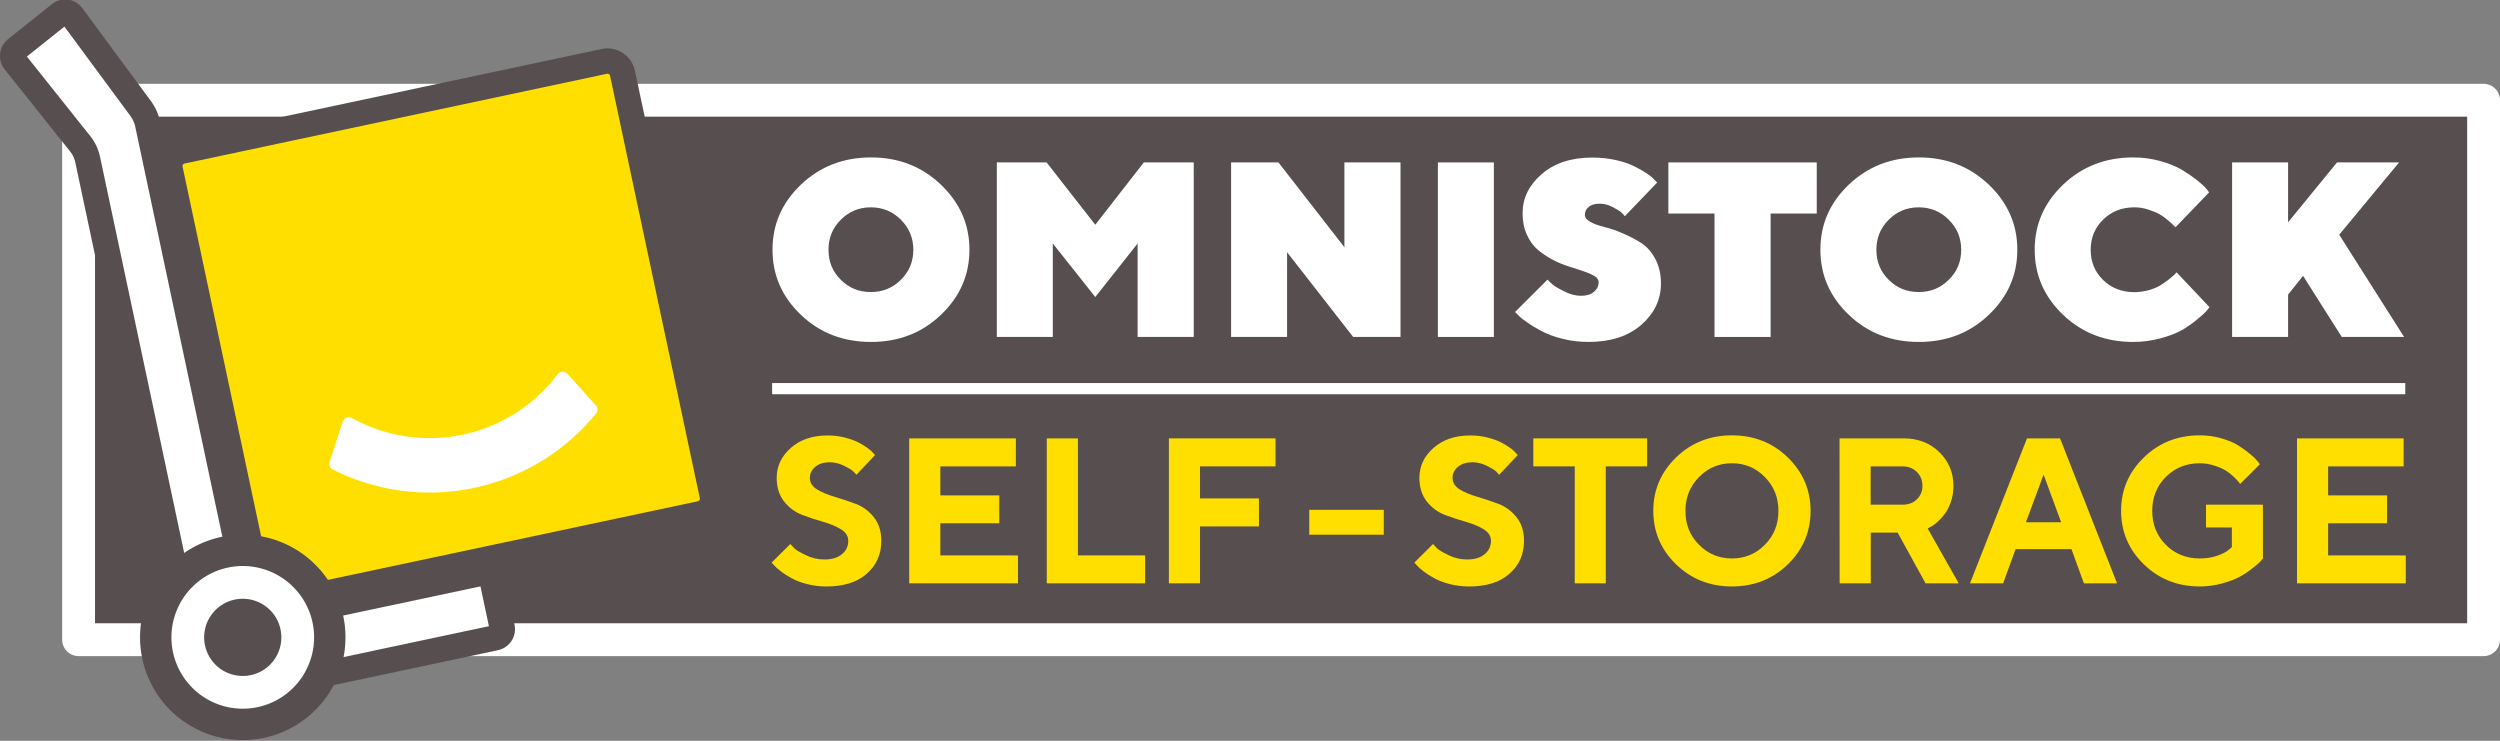
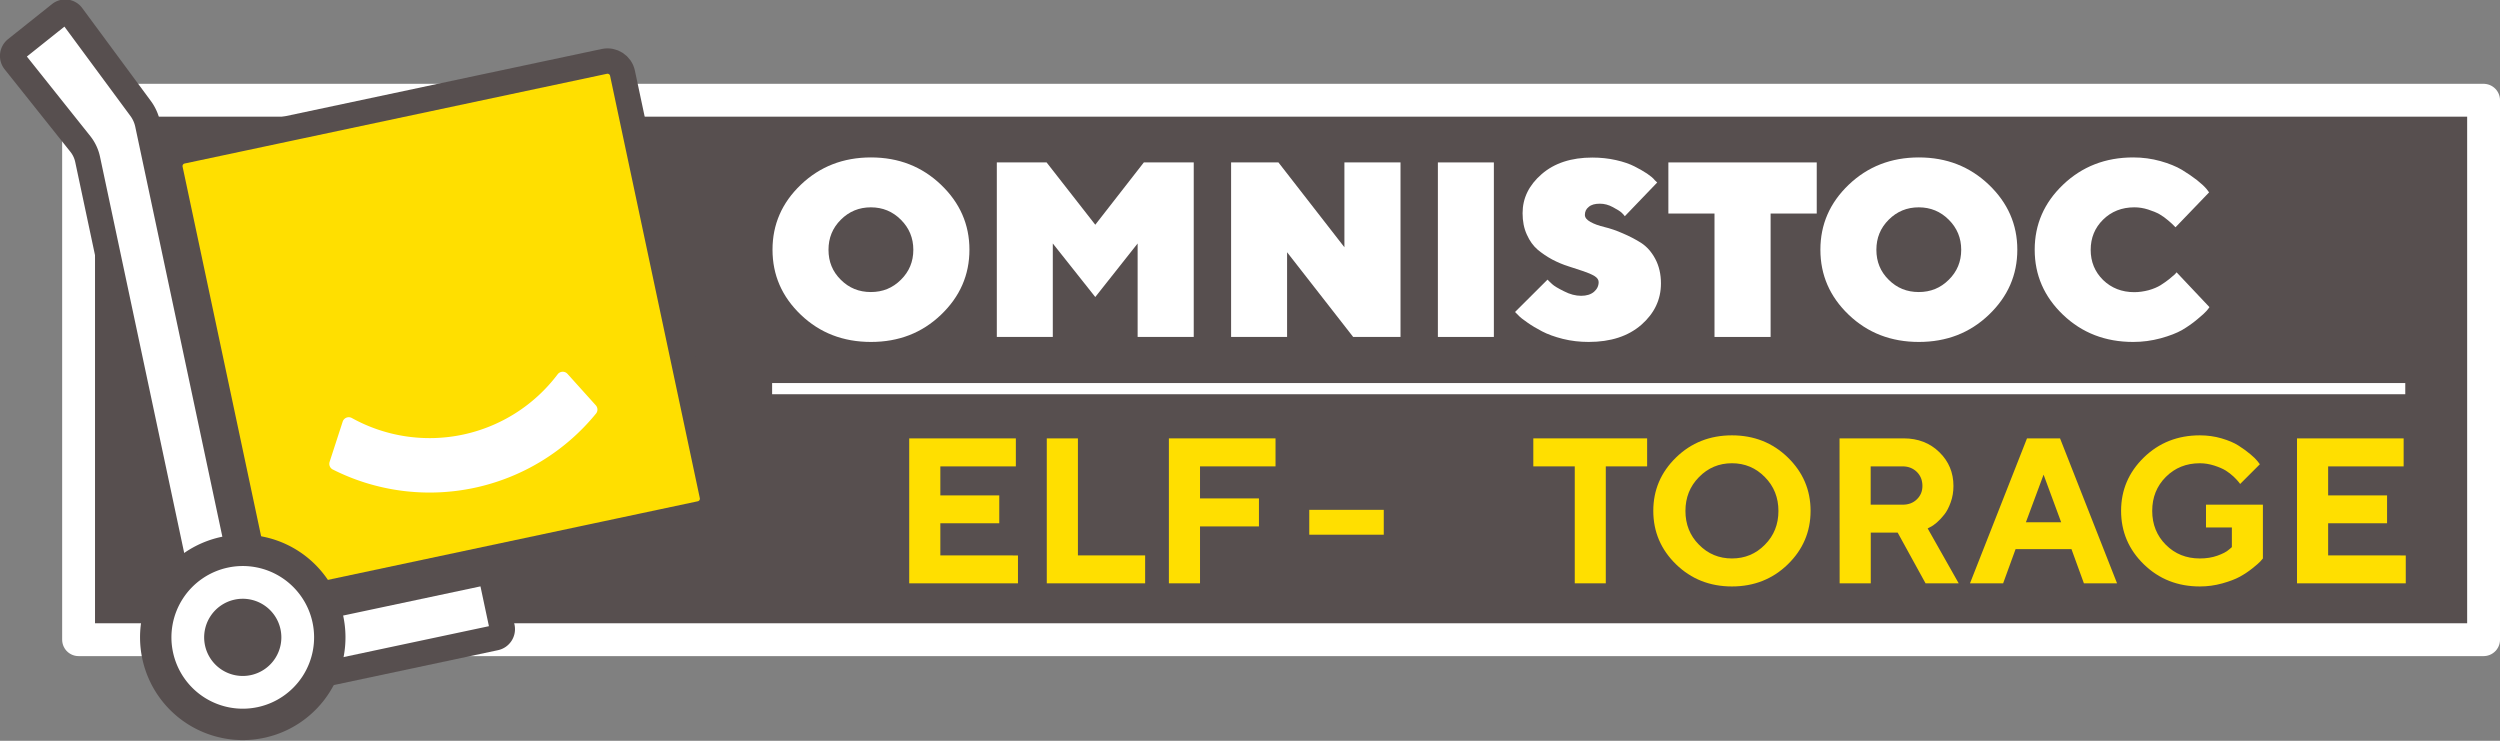
<svg xmlns="http://www.w3.org/2000/svg" width="325.23mm" height="96.372mm" version="1.1" viewBox="0 0 325.23 96.372">
  <rect x="0" y="0" width="325.23" height="96.372" fill="#808080" stroke="none" />
  <g transform="translate(92.312 -14.558)">
    <path d="m-82.088 27.599h312.87v70.176h-312.87z" fill="#574f4f" opacity=".997" stroke="#fff" stroke-linecap="round" stroke-linejoin="round" stroke-width="4.275" style="paint-order:stroke fill markers" />
    <g fill="#fff" stroke-width=".38" aria-label="OMNISTOCK">
      <path d="m15.469 47.056c0-1.536 0.522-2.834 1.599-3.911s2.375-1.615 3.911-1.615 2.834 0.538 3.911 1.615c1.077 1.077 1.615 2.375 1.615 3.911s-0.538 2.834-1.615 3.895c-1.077 1.077-2.375 1.599-3.911 1.599s-2.834-0.522-3.911-1.599c-1.077-1.061-1.599-2.359-1.599-3.895zm18.335-0.016c0-3.277-1.235-6.096-3.705-8.455-2.47-2.359-5.494-3.547-9.104-3.547-3.61 0-6.65 1.188-9.12 3.547-2.47 2.359-3.689 5.177-3.689 8.455 0 3.293 1.219 6.112 3.689 8.471 2.47 2.359 5.51 3.531 9.12 3.531 3.61 0 6.634-1.172 9.104-3.531 2.47-2.359 3.705-5.177 3.705-8.471z" />
      <path d="m55.685 46.232v12.16h7.299v-22.704h-6.492l-6.317 8.107-6.333-8.107h-6.476v22.704h7.283v-12.16l5.526 6.966z" />
      <path d="m82.585 35.688v11.036l-8.582-11.036h-6.159v22.704h7.283v-11.02l8.597 11.02h6.159v-22.704z" />
      <path d="m94.745 58.392h7.283v-22.704h-7.283z" />
      <path d="m115.66 51.251c0 0.507-0.206 0.918-0.602 1.267-0.412 0.348-0.966 0.522-1.678 0.522-0.712 0-1.457-0.19-2.217-0.586-0.776-0.38-1.298-0.697-1.552-0.934-0.253-0.237-0.459-0.427-0.602-0.586l-4.227 4.212 0.396 0.396c0.253 0.285 0.665 0.602 1.219 0.982 0.538 0.38 1.172 0.76 1.9 1.14 0.728 0.38 1.631 0.712 2.707 0.982 1.077 0.269 2.201 0.396 3.357 0.396 2.866 0 5.146-0.744 6.856-2.232 1.694-1.488 2.549-3.277 2.549-5.383 0-1.203-0.253-2.28-0.744-3.198-0.491-0.918-1.108-1.599-1.837-2.074-0.728-0.459-1.52-0.871-2.375-1.235-0.855-0.38-1.663-0.649-2.391-0.823-0.728-0.174-1.346-0.396-1.821-0.665-0.491-0.269-0.728-0.57-0.728-0.918 0-0.427 0.158-0.776 0.507-1.045 0.332-0.285 0.807-0.412 1.441-0.412 0.57 0 1.14 0.142 1.71 0.459 0.57 0.301 0.934 0.538 1.124 0.712 0.19 0.174 0.317 0.332 0.412 0.459l4.212-4.386-0.332-0.317c-0.19-0.253-0.522-0.522-0.982-0.839-0.475-0.317-1.013-0.617-1.631-0.934-0.617-0.317-1.425-0.602-2.407-0.823-0.982-0.222-2.011-0.332-3.087-0.332-2.723 0-4.924 0.712-6.587 2.153-1.663 1.441-2.486 3.135-2.486 5.082 0 1.029 0.174 1.963 0.554 2.787 0.364 0.823 0.839 1.472 1.409 1.963 0.57 0.475 1.203 0.902 1.9 1.282 0.697 0.364 1.409 0.665 2.122 0.887 0.712 0.222 1.362 0.443 1.932 0.633 0.57 0.19 1.045 0.396 1.425 0.617 0.364 0.222 0.554 0.491 0.554 0.792z" />
      <path d="m124.73 35.688v6.65h6.001v16.055h7.299v-16.055h6.001v-6.65z" />
      <path d="m151.79 47.056c0-1.536 0.522-2.834 1.599-3.911 1.077-1.077 2.375-1.615 3.911-1.615 1.536 0 2.834 0.538 3.911 1.615s1.615 2.375 1.615 3.911-0.538 2.834-1.615 3.895c-1.077 1.077-2.375 1.599-3.911 1.599-1.536 0-2.834-0.522-3.911-1.599-1.077-1.061-1.599-2.359-1.599-3.895zm18.335-0.016c0-3.277-1.235-6.096-3.705-8.455s-5.494-3.547-9.104-3.547c-3.61 0-6.65 1.188-9.12 3.547-2.47 2.359-3.689 5.177-3.689 8.455 0 3.293 1.219 6.112 3.689 8.471 2.47 2.359 5.51 3.531 9.12 3.531 3.61 0 6.634-1.172 9.104-3.531s3.705-5.177 3.705-8.471z" />
      <path d="m179.67 47.056c0-1.552 0.538-2.866 1.615-3.927s2.438-1.599 4.069-1.599c0.602 0 1.188 0.095 1.789 0.285 0.602 0.19 1.093 0.396 1.488 0.617 0.38 0.222 0.76 0.491 1.108 0.792 0.348 0.301 0.586 0.507 0.697 0.633 0.111 0.127 0.206 0.206 0.269 0.269l4.37-4.544-0.348-0.459c-0.269-0.317-0.681-0.697-1.235-1.14-0.57-0.443-1.219-0.887-1.947-1.33-0.744-0.443-1.678-0.823-2.802-1.14-1.14-0.317-2.312-0.475-3.547-0.475-3.61 0-6.65 1.188-9.12 3.547-2.47 2.359-3.689 5.177-3.689 8.455 0 3.293 1.219 6.112 3.689 8.471 2.47 2.359 5.51 3.531 9.12 3.531 1.219 0 2.407-0.158 3.578-0.475 1.156-0.317 2.09-0.681 2.787-1.077 0.697-0.412 1.362-0.871 1.979-1.393 0.633-0.522 1.029-0.887 1.203-1.093 0.174-0.206 0.301-0.364 0.38-0.491l-4.275-4.528-0.222 0.253c-0.174 0.158-0.427 0.38-0.744 0.633-0.317 0.253-0.697 0.522-1.124 0.792-0.412 0.253-0.934 0.475-1.552 0.649-0.617 0.158-1.235 0.253-1.868 0.253-1.615 0-2.977-0.538-4.053-1.583-1.077-1.061-1.615-2.375-1.615-3.927z" />
-       <path d="m205.35 35.688h-7.283v22.704h7.283v-5.51l1.948-2.438 5.035 7.948h8.107l-8.439-13.3 7.79-9.405h-8.075l-6.365 7.79z" />
    </g>
    <g transform="matrix(1.059 -.225 .225 1.059 -35.824 -149.4)" stroke-linejoin="round">
      <g stroke="#574f4f">
        <path d="m-64.89 159.6h51.874c1.022 0 1.844 0.822 1.844 1.844v51.874c0 1.022-0.822 1.844-1.844 1.844h-51.874c-1.022 0-1.844-0.822-1.844-1.844v-51.874c0-1.022 0.822-1.844 1.844-1.844z" fill="#ffdf00" opacity=".997" stroke-linecap="round" stroke-width="3.046" style="paint-order:stroke fill markers" />
        <g stroke-miterlimit="4.3">
          <path d="m-67.198 216.69h26.982a1.058 1.058 45 0 1 1.058 1.058v5.821a1.058 1.058 135 0 1-1.058 1.058l-34.919-1e-5a1.058 1.058 45 0 1-1.058-1.058v-65.352a4.483 4.483 76.717 0 0-0.473-2.005l-5.668-11.336a1.058 1.058 108.43 0 1 0.473-1.42l6.044-3.022a1.02 1.02 19.496 0 1 1.385 0.49l5.739 12.625a4.886 4.886 77.778 0 1 0.438 2.022v60.06a1.058 1.058 45 0 0 1.058 1.058z" fill="#fff" stroke-width="3.046" style="paint-order:stroke fill markers" />
          <path d="m-59.436 218.27a10.457 10.457 0 0 1-10.457 10.457 10.457 10.457 0 0 1-10.457-10.457 10.457 10.457 0 0 1 10.457-10.457 10.457 10.457 0 0 1 10.457 10.457z" fill="#fff" opacity=".997" stroke-width="3.771" style="paint-order:markers stroke fill" />
          <path d="m-65.615 218.27a4.279 4.279 0 0 1-4.279 4.279 4.279 4.279 0 0 1-4.279-4.279 4.279 4.279 0 0 1 4.279-4.279 4.279 4.279 0 0 1 4.279 4.279z" fill="#574f4f" opacity=".997" stroke-width=".718" style="paint-order:markers stroke fill" />
        </g>
      </g>
      <path d="m-52.097 195.79-2.542 4.403a25.049 25.049 0 0 0 15.686 5.52 25.049 25.049 0 0 0 15.686-5.52l-2.542-4.403a20.039 20.039 0 0 1-13.144 4.913 20.039 20.039 0 0 1-13.144-4.913z" fill="#fff" opacity=".997" stroke="#fff" stroke-linecap="round" stroke-width="1.532" style="paint-order:stroke fill markers" />
    </g>
    <g fill="#ffdf00" stroke-width=".316" aria-label="SELF - STORAGE">
-       <path d="m18.04 84.921c0 0.71-0.276 1.289-0.828 1.736-0.552 0.46-1.302 0.684-2.275 0.684-0.842 0-1.657-0.184-2.42-0.565-0.776-0.368-1.276-0.671-1.499-0.894-0.224-0.224-0.394-0.408-0.513-0.552l-2.433 2.42 0.302 0.329c0.171 0.21 0.46 0.473 0.868 0.776 0.394 0.316 0.868 0.618 1.394 0.907 0.526 0.302 1.21 0.565 2.025 0.776 0.815 0.21 1.67 0.316 2.538 0.316 2.236 0 3.984-0.552 5.247-1.657 1.262-1.105 1.894-2.525 1.894-4.274 0-1.236-0.316-2.249-0.96-3.064-0.631-0.802-1.407-1.381-2.328-1.736-0.92-0.342-1.828-0.657-2.735-0.92s-1.683-0.579-2.314-0.96-0.96-0.894-0.96-1.525c0-0.552 0.237-1.039 0.71-1.433 0.473-0.394 1.091-0.592 1.854-0.592 0.644 0 1.262 0.158 1.867 0.447 0.605 0.302 1.012 0.539 1.197 0.723 0.184 0.184 0.329 0.329 0.434 0.46l2.42-2.564-0.237-0.263c-0.145-0.184-0.394-0.408-0.736-0.657-0.342-0.25-0.75-0.5-1.21-0.736-0.46-0.237-1.052-0.447-1.775-0.631-0.71-0.184-1.46-0.263-2.236-0.263-1.946 0-3.537 0.539-4.76 1.617-1.223 1.078-1.841 2.38-1.841 3.905 0 1.236 0.329 2.249 0.96 3.064 0.644 0.802 1.42 1.381 2.328 1.736 0.907 0.342 1.815 0.644 2.735 0.907s1.696 0.579 2.328 0.973c0.631 0.381 0.96 0.881 0.96 1.512z" />
      <path d="m30.019 86.815v-4.182h7.666v-3.629h-7.666v-3.774h9.823v-3.643h-13.873v18.857h14.149v-3.629z" />
      <path d="m56.661 90.444v-3.629h-8.745v-15.227h-4.05v18.857z" />
      <path d="m59.751 71.587v18.857h4.05v-7.403h7.666v-3.643h-7.666v-4.168h9.823v-3.643z" />
      <path d="m87.704 80.884h-9.691v3.235h9.691z" />
-       <path d="m101.65 84.921c0 0.71-0.276 1.289-0.828 1.736-0.552 0.46-1.302 0.684-2.275 0.684-0.842 0-1.657-0.184-2.42-0.565-0.776-0.368-1.276-0.671-1.499-0.894-0.224-0.224-0.394-0.408-0.513-0.552l-2.433 2.42 0.302 0.329c0.171 0.21 0.46 0.473 0.868 0.776 0.394 0.316 0.868 0.618 1.394 0.907 0.526 0.302 1.21 0.565 2.025 0.776 0.815 0.21 1.67 0.316 2.538 0.316 2.236 0 3.984-0.552 5.247-1.657 1.262-1.105 1.894-2.525 1.894-4.274 0-1.236-0.316-2.249-0.96-3.064-0.631-0.802-1.407-1.381-2.328-1.736-0.92-0.342-1.828-0.657-2.735-0.92s-1.683-0.579-2.314-0.96-0.96-0.894-0.96-1.525c0-0.552 0.237-1.039 0.71-1.433 0.473-0.394 1.091-0.592 1.854-0.592 0.644 0 1.262 0.158 1.867 0.447 0.605 0.302 1.012 0.539 1.197 0.723 0.184 0.184 0.329 0.329 0.434 0.46l2.42-2.564-0.237-0.263c-0.145-0.184-0.394-0.408-0.736-0.657-0.342-0.25-0.75-0.5-1.21-0.736-0.46-0.237-1.052-0.447-1.775-0.631-0.71-0.184-1.46-0.263-2.236-0.263-1.946 0-3.537 0.539-4.76 1.617-1.223 1.078-1.841 2.38-1.841 3.905 0 1.236 0.329 2.249 0.96 3.064 0.644 0.802 1.42 1.381 2.328 1.736 0.907 0.342 1.815 0.644 2.735 0.907s1.696 0.579 2.328 0.973c0.631 0.381 0.96 0.881 0.96 1.512z" />
      <path d="m107.16 71.587v3.643h5.391v15.214h4.037v-15.214h5.378v-3.643z" />
      <path d="m126.95 81.029c0-1.736 0.579-3.208 1.762-4.405 1.17-1.197 2.604-1.802 4.287-1.802s3.116 0.605 4.287 1.802c1.183 1.197 1.762 2.669 1.762 4.405s-0.579 3.208-1.762 4.392c-1.17 1.197-2.604 1.788-4.287 1.788s-3.116-0.592-4.287-1.788c-1.183-1.183-1.762-2.656-1.762-4.392zm-4.182-0.013c0 2.709 0.986 5.036 2.959 6.956 1.972 1.92 4.405 2.88 7.272 2.88s5.299-0.96 7.272-2.88c1.972-1.92 2.959-4.247 2.959-6.956s-0.986-5.023-2.959-6.943c-1.972-1.92-4.405-2.88-7.272-2.88s-5.299 0.96-7.272 2.88c-1.972 1.92-2.959 4.234-2.959 6.943z" />
      <path d="m147.01 90.444h4.05v-6.601h3.498l3.629 6.601h4.313l-4.037-7.14 0.342-0.184c0.237-0.105 0.513-0.302 0.855-0.592 0.329-0.289 0.657-0.631 0.973-1.039 0.316-0.394 0.592-0.934 0.828-1.591 0.237-0.657 0.355-1.354 0.355-2.117 0-1.736-0.605-3.195-1.828-4.392-1.223-1.197-2.775-1.802-4.642-1.802h-8.35zm10.77-12.663c0 0.684-0.237 1.262-0.723 1.736s-1.105 0.697-1.841 0.697h-4.168v-4.984h4.168c0.736 0 1.354 0.25 1.841 0.723 0.487 0.487 0.723 1.091 0.723 1.828z" />
      <path d="m175.83 82.502h-4.589l2.301-6.194zm1.341 3.498 1.617 4.445h4.313l-7.417-18.857h-4.3l-7.417 18.857h4.313l1.617-4.445z" />
      <path d="m194.67 80.214v2.959h3.366v2.564l-0.408 0.342c-0.289 0.263-0.776 0.513-1.46 0.763-0.697 0.25-1.46 0.368-2.301 0.368-1.762 0-3.235-0.592-4.418-1.775s-1.775-2.656-1.775-4.418 0.592-3.235 1.775-4.418 2.656-1.775 4.418-1.775c0.631 0 1.262 0.105 1.88 0.302 0.605 0.197 1.105 0.408 1.486 0.644 0.368 0.237 0.723 0.5 1.039 0.802 0.316 0.316 0.526 0.526 0.618 0.657 0.092 0.132 0.171 0.224 0.224 0.289l2.564-2.564-0.302-0.394c-0.197-0.25-0.513-0.565-0.96-0.934s-0.947-0.736-1.525-1.105c-0.579-0.368-1.302-0.671-2.196-0.934-0.894-0.263-1.841-0.394-2.827-0.394-2.88 0-5.312 0.96-7.285 2.88-1.972 1.92-2.959 4.234-2.959 6.943s0.986 5.036 2.959 6.956c1.972 1.92 4.405 2.88 7.285 2.88 0.999 0 1.959-0.132 2.906-0.394 0.947-0.263 1.71-0.552 2.288-0.868s1.131-0.684 1.657-1.105c0.526-0.421 0.855-0.71 1.012-0.881 0.158-0.171 0.263-0.302 0.342-0.394v-6.996z" />
      <path d="m210.56 86.815v-4.182h7.666v-3.629h-7.666v-3.774h9.823v-3.643h-13.873v18.857h14.149v-3.629z" />
    </g>
    <path d="m8.135 64.39h212.46v1.455h-212.46z" fill="#fff" opacity=".997" style="paint-order:stroke fill markers" />
  </g>
</svg>